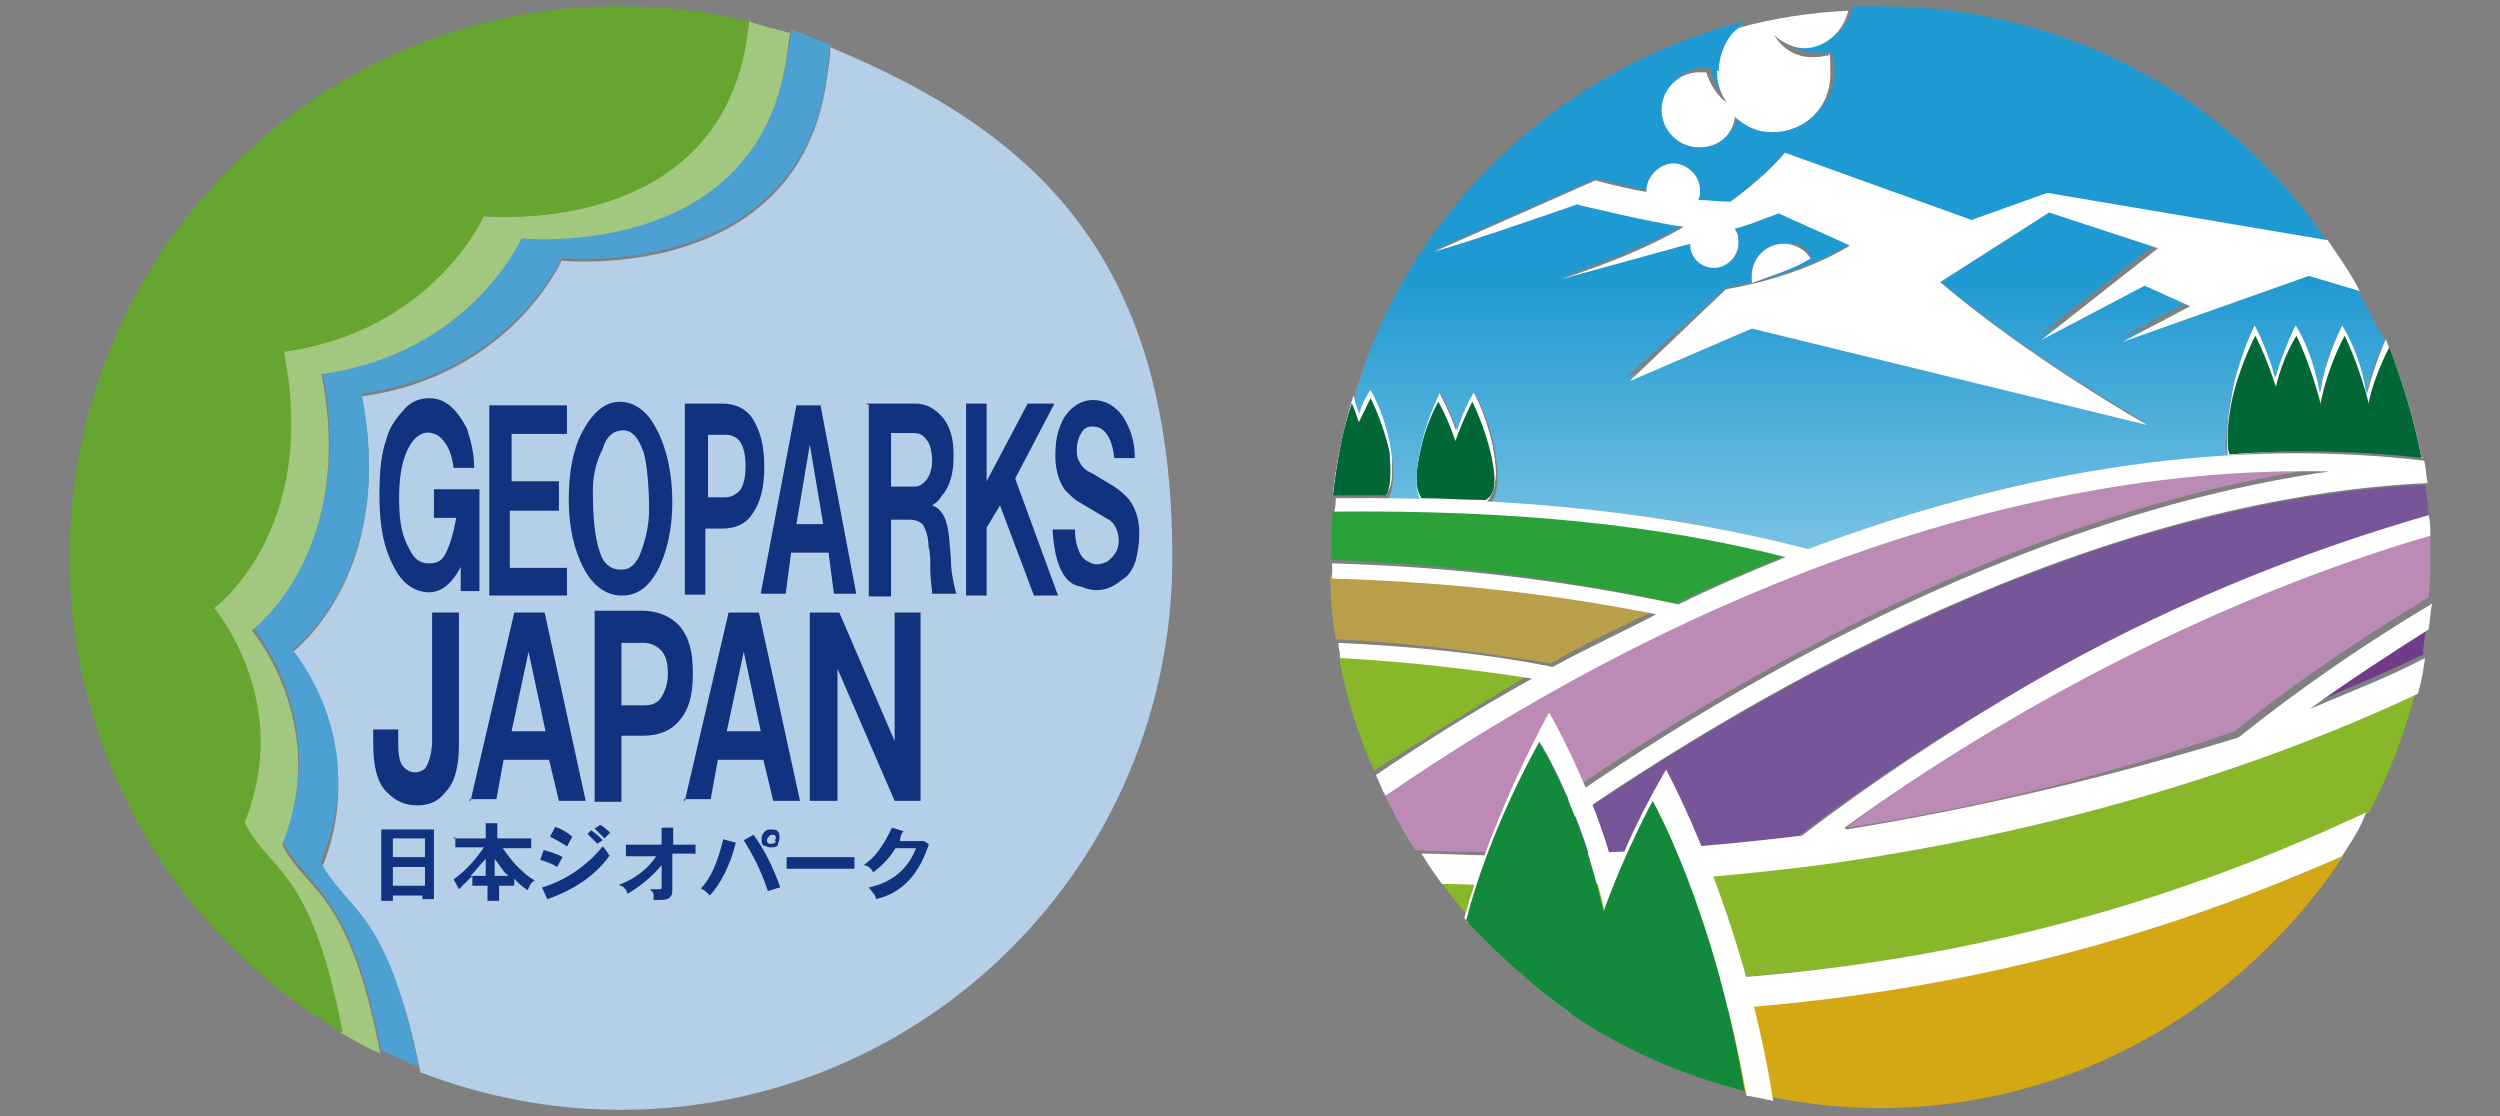
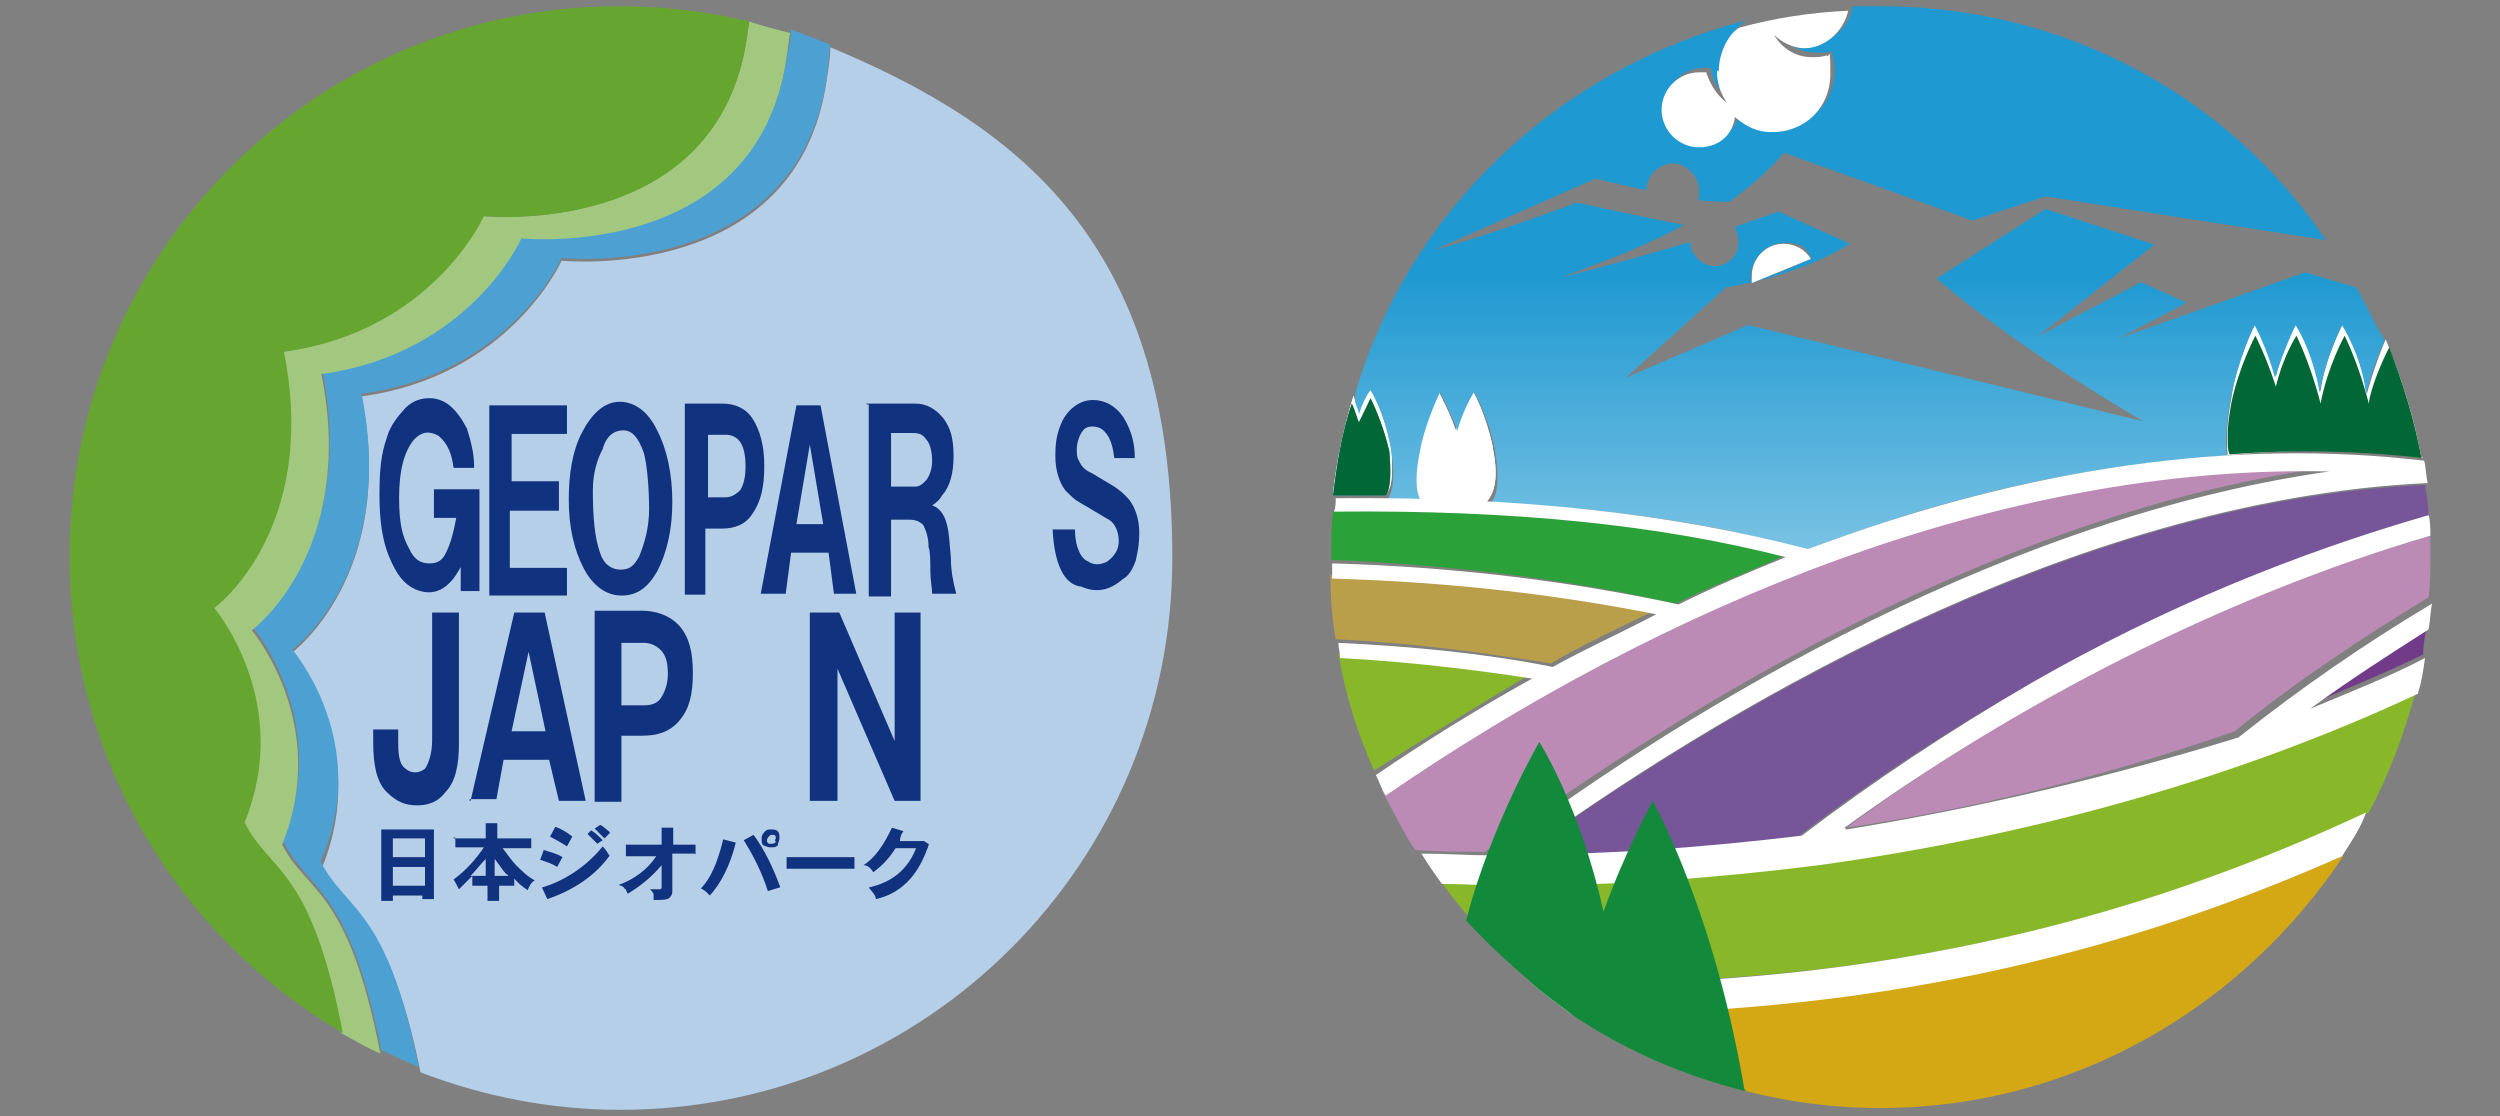
<svg xmlns="http://www.w3.org/2000/svg" id="_レイヤー_1" data-name="レイヤー_1" version="1.1" viewBox="0 0 280 125">
  <rect x="0" y="0" width="280" height="125" fill="#808080" stroke="none" />
  <defs>
    <style>
      .st0 {
        fill: none;
      }

      .st1 {
        fill: #88b829;
      }

      .st2 {
        fill: #765699;
      }

      .st3 {
        fill: #138a3b;
      }

      .st4 {
        fill: #b99f49;
      }

      .st5 {
        fill: #4da1d2;
      }

      .st6 {
        fill: #b6cfe8;
      }

      .st7 {
        fill: url(#_名称未設定グラデーション_2);
      }

      .st8 {
        fill: #66a530;
      }

      .st9 {
        fill: #2ba13a;
      }

      .st10 {
        fill: #a2c87f;
      }

      .st11 {
        fill: #fff;
      }

      .st12 {
        fill: #11337f;
      }

      .st13 {
        fill: #d4a714;
      }

      .st14 {
        fill: #026736;
      }

      .st15 {
        fill: #713b8a;
      }

      .st16 {
        fill: #7fb0d9;
      }

      .st17 {
        clip-path: url(#clippath);
      }

      .st18 {
        fill: #bb8ab5;
      }
    </style>
    <clipPath id="clippath">
      <path class="st0" d="M196.1,30.6c.2-1.7,1.7-3.4,3.8-3.4s2.3.6,3,1.7c-2.3,1.1-4.4,2.1-6.8,2.5v-.8ZM207.5.7c-.4,2.3-2.3,4.2-4.9,4.2s-2.5-.6-3.4-1.5c.8,1.5,2.3,2.5,4.2,2.5s1.1,0,1.7-.2c.2.6.4,1.5.4,2.1,0,3.6-2.7,6.5-6.5,6.5s-3-.6-4.2-1.7c-.4,2.1-2.1,3.4-4,3.4s-4.2-1.9-4.2-4.2,1.9-4.2,4.2-4.2h.8c.2,1.7,1.1,2.7,2.3,3.6-.6-1.1-1.1-2.3-1.1-3.6,0-2.3,1.1-4,2.7-5.3-21.1,5.5-38,21.5-43.9,42.4.4.8.6,1.5.6,1.7.6-1.9,1.3-2.7,1.3-2.7,0,0,1.7,2.7,2.3,6.8.4,2.3.4,4.6-.6,5.7h4c-.8-1.3-.6-3.4-.2-5.5.6-3.4,2.3-6.8,2.3-6.8,0,0,1.7,3.4,1.9,4.4,0,0,.6-2.3,1.9-4.4,0,0,1.5,2.5,2.3,6.3.4,2.3.6,4.9-.4,6.1,13.1.6,24.9,2.3,35.4,5.3,16.2-6.3,32.1-9.7,47-10.5-.2-1.7,0-4.2.4-6.3.8-4.4,2.7-8.4,2.7-8.4,0,0,1.3,2.3,2.3,5.9,1.1-3.4,2.3-5.9,2.3-5.9,2.1,3.4,2.7,7.6,2.7,7.6.6-3.8,2.5-7.6,2.5-7.6,0,0,2.3,3.6,2.7,7.8,0,0,.6-3,2.1-6.1-1.3-2.1-2.1-4-3.2-5.9l-5.7-1.7-20.9,7.4,7.6-4-5.1-2.3-11.6,6.1,13.1-10.3-12.2-4-12.2,7.8c10.1,8.6,23.2,16,23.2,16l-44.3-10.8-13.7,5.9,11.2-10.1c8.9-1.5,13.9-4.9,13.9-4.9l-8-3.6c-1.7.6-3.2,1.1-4.9,1.7.2.4.4,1.1.4,1.7,0,1.7-1.3,2.7-2.7,2.7s-2.7-1.3-2.7-2.7c-8.4,2.5-14.6,4-14.6,4,5.9-2.1,10.5-4,13.9-5.9-3.2-.6-12-2.5-12-2.5,0,0-11.4,4.2-16,5.3l18.1-8s2.3.6,5.7,1.3c0-1.7,1.5-3,3-3s2.9,1.5,2.9,3,0,.8-.2,1.1c1.3.2,2.3.2,3.6.2,4.4-3.2,6.1-5.5,6.1-5.5l21.1,7.6,8.2-2.7,31.4,4.9C249.7,10.8,231.3.7,210.6.7h-3.2Z" />
    </clipPath>
    <linearGradient id="_名称未設定グラデーション_2" data-name="名称未設定グラデーション 2" x1="-1083.9" y1="670.3" x2="-1077.5" y2="670.3" gradientTransform="translate(8169.2 -12791.2) rotate(-90) scale(11.9 -11.9)" gradientUnits="userSpaceOnUse">
      <stop offset="0" stop-color="#fff" />
      <stop offset="1" stop-color="#1f99d1" />
    </linearGradient>
  </defs>
  <path class="st11" d="M167.2,50.1c-.8-3.8-2.3-6.5-2.3-6.3-1.3,2.3-1.9,4.4-1.9,4.4-.2-1.1-1.9-4.4-1.9-4.4,0,0-1.7,3.2-2.3,6.8-.4,2.1-.6,4,.2,5.5,2.5,0,5.1.2,7.4.2,1.3-1.3,1.3-3.6.8-6.1" />
  <path class="st11" d="M167.2,50.1c-.8-3.8-2.3-6.5-2.3-6.3-1.3,2.3-1.9,4.4-1.9,4.4-.2-1.1-1.9-4.4-1.9-4.4,0,0-1.7,3.2-2.3,6.8-.4,2.1-.6,4,.2,5.5,2.5,0,5.1.2,7.4.2,1.3-1.3,1.3-3.6.8-6.1" />
  <path class="st11" d="M155.8,50.1c-.8-3.8-2.3-6.8-2.3-6.8,0,0-.6,1.1-1.3,2.7,0,0-.4-.8-.6-1.7-1.1,3.6-1.9,7.2-2.3,11h5.9c.8-.6.8-2.7.6-5.3" />
  <path class="st11" d="M155.8,50.1c-.8-3.8-2.3-6.8-2.3-6.8,0,0-.6,1.1-1.3,2.7,0,0-.4-.8-.6-1.7-1.1,3.6-1.9,7.2-2.3,11h5.9c.8-.6.8-2.7.6-5.3" />
  <path class="st11" d="M271.2,51.3c-.8-4.6-2.3-9.1-4-13.3-1.3,3-2.1,6.1-2.1,6.1-.6-4.2-2.7-7.8-2.7-7.8,0,0-2.1,4-2.5,7.6,0,0-.8-4.4-2.7-7.6,0,0-1.5,2.3-2.3,5.9-1.1-3.6-2.3-5.9-2.3-5.9,0,0-2.1,3.8-2.7,8.4-.4,1.9-.6,4.4-.4,6.3,7.4-.8,15-.6,21.9.2" />
  <path class="st14" d="M271.2,51.3c-.8-4.4-2.1-8.4-3.6-12.4-.8,1.5-2.1,4.6-2.3,6.3v.2-.2c-1.1-4.4-2.7-7.6-2.7-7.6,0,0-1.9,3.4-2.7,7.6-1.1-4.4-2.7-7.6-2.7-7.6,0,0-1.5,2.3-2.3,5.7-1.1-3.4-2.3-5.7-2.3-5.7,0,0-1.9,3.6-2.7,7.6-.2,1.1-.4,2.3-.4,3.6s0,1.5.2,2.1c7.2-.6,14.8-.4,21.7.4" />
  <path class="st2" d="M272,57.9c0-1.3-.2-2.3-.4-3.6-40.5,1.9-80.2,26.4-101.5,41.6,9.9,0,20.7-.8,31.4-2.3,8-6.1,16.7-11.8,25.7-16.9,15.2-8.6,30.2-14.8,44.7-18.8" />
  <path class="st18" d="M272.2,62.3v-2.3c-23.2,6.8-46.4,18.6-65.4,32.7,15.4-2.3,30-6.1,43.5-10.8,7-5.7,14.3-10.5,21.7-15,.2-1.5.2-3,.2-4.6" />
  <path class="st15" d="M271.8,70.1c-4.4,2.7-9.1,5.7-13.3,8.9,4.4-1.9,8.6-3.6,12.9-5.7,0-1.1.2-2.1.4-3.2" />
  <path class="st18" d="M154.7,88.4c1.3,2.3,2.3,4.6,3.8,6.8,2.5.2,5.1.2,7.8.2,18.6-13.7,55.3-37.5,93.9-43-36.5-.4-74.5,15.6-105.5,36.1" />
  <path class="st1" d="M265.3,91c2.3-4.2,4-8.9,5.3-13.7-19.6,9.1-42.6,15.8-67.1,19.2-11.8,1.7-23.6,2.3-34.4,2.3s-5.5,0-7.8-.2c2.9,4.2,6.7,8,11,11.4,40.1.8,69.2-8,93-19" />
  <path class="st13" d="M210.6,124.1c21.7,0,40.7-11.4,51.9-28.3-22.4,9.9-49.6,17.7-86.3,17.7,9.7,6.5,21.5,10.6,34.4,10.6" />
  <path class="st4" d="M149.7,71.6c8.4.4,16.5,1.5,24,2.7,3.6-2.1,7.6-4,11.6-5.9-10.6-2.3-22.6-3.8-36.3-4,0,2.5.2,4.9.6,7.2" />
  <path class="st1" d="M153.9,86.3c5.3-3.4,11.2-7,17.5-10.8-6.7-1.3-13.7-1.9-21.5-2.3.8,4.6,2.1,8.9,4,13.1" />
  <path class="st9" d="M149.3,57.2c-.2,1.7-.2,3.4-.2,5.1v.4c14.3.6,27,2.3,38.6,4.9,3.8-1.9,7.8-3.4,12-5.3-13.9-3.6-30.2-5.3-50.4-5.1" />
-   <path class="st14" d="M167,50.9c-.8-3.4-2.1-5.9-2.1-5.9,0,0-1.1,2.1-1.9,4.4-.8-2.5-1.9-4.4-1.9-4.4,0,0-1.5,2.5-2.1,5.9-.4,1.9-.6,3.6.2,4.9,2.3,0,4.9.2,7.2.2,1.3-.8,1.1-2.7.6-5.1" />
  <path class="st16" d="M155.6,50.5c-.8-3.4-2.1-5.9-2.1-5.9,0,0-.6,1.3-1.3,2.7-.2-.4-.4-1.3-.8-2.1-1.1,3.2-1.7,6.8-2.1,10.3h5.9c.6-.8.6-2.7.4-5.1" />
  <path class="st14" d="M155.6,50.5c-.8-3.4-2.1-5.9-2.1-5.9,0,0-.6,1.3-1.3,2.7-.2-.4-.4-1.3-.8-2.1-1.1,3.2-1.7,6.8-2.1,10.3h5.9c.6-.8.6-2.7.4-5.1" />
  <g class="st17">
    <rect class="st7" x="151.8" y=".7" width="115.8" height="61" />
  </g>
  <g>
    <path class="st11" d="M192.3,7.9c0,1.5.4,2.5,1.1,3.6-1.1-.8-1.9-2.1-2.3-3.4h-.8c-2.3,0-4.2,1.9-4.2,4.2s1.9,4.2,4.2,4.2,3.8-1.5,4-3.4c1.3,1.1,2.5,1.7,4.2,1.7,3.6,0,6.5-2.7,6.5-6.5s-.2-1.5-.4-2.1c-.6.2-1.1.2-1.7.2-1.9,0-3.4-1.1-4.2-2.5.8.8,2.1,1.5,3.4,1.5,2.3,0,4.4-1.9,4.9-4.2-4.2.2-8.2.8-12.2,1.9-1.1.6-2.3,2.7-2.3,4.9" />
-     <path class="st11" d="M221,24.7l-21.1-7.6s-1.7,2.3-6.1,5.5c-1.3,0-2.3-.2-3.6-.2.2-.4.2-.6.2-1.1,0-1.7-1.5-3-3-3s-3,1.5-3,3v.2c-3.4-.6-5.7-1.3-5.7-1.3l-18.1,8c4.6-1.3,16-5.3,16-5.3,0,0,8.6,2.1,12,2.5-3.6,2.1-8,4-13.9,5.9,0,0,6.3-1.7,14.6-4,0,1.7,1.3,2.7,2.7,2.7s2.7-1.3,2.7-2.7-.2-1.1-.4-1.7c1.7-.4,3.2-1.1,4.9-1.7l8,3.6s-5.1,3.4-13.9,4.9l-10.8,10.3,13.7-5.9,44.3,10.8s-13.1-7.4-23.2-16l12.2-7.8,12.2,4-13.1,10.3,11.6-6.1,5.1,2.3-7.6,4,20.9-7.4,5.7,1.7c-1.1-2.1-2.3-3.8-3.6-5.7l-31.4-5.3-8.4,3Z" />
-     <path class="st11" d="M202.8,29c-.6-1.1-1.9-1.7-3-1.7-2.1,0-3.6,1.7-3.6,3.6v.8c2.1-.8,4.6-1.5,6.5-2.7" />
+     <path class="st11" d="M202.8,29c-.6-1.1-1.9-1.7-3-1.7-2.1,0-3.6,1.7-3.6,3.6v.8" />
    <path class="st11" d="M171.6,110.2c1.5,1.3,3,2.3,4.4,3.4,36.7,0,63.9-7.8,86.3-17.7,1.1-1.7,2.1-3.2,2.7-4.9-23.6,11-52.7,19.8-93.5,19.2" />
    <path class="st11" d="M206.6,92.7c19.2-13.9,42.4-25.9,65.6-32.7,0-.8,0-1.7-.2-2.3-14.6,4.2-29.7,10.3-44.5,18.8-9.1,5.3-17.7,11-25.7,17.1-11,1.3-21.5,2.1-31.4,2.1,20.9-15.2,61-39.7,101.5-41.6-.2-.8-.2-1.9-.4-2.5-21.1-2.5-44.3.6-69,9.9-15.2-4-32.5-5.9-52.9-5.7,0,.4,0,1.1-.2,1.5,20.3-.2,36.5,1.5,50.6,5.1-4.2,1.7-8.2,3.4-12,5.3-11.6-2.5-24.5-4.2-38.8-4.6v1.7c13.9.4,25.7,1.9,36.3,4-4,2.1-7.8,3.8-11.6,5.9-7.4-1.5-15.6-2.3-24-2.7,0,.6.2,1.1.2,1.7,7.6.4,15,1.3,21.5,2.3-6.5,3.6-12.2,7.2-17.5,10.8.4.8.6,1.5,1.1,2.3,31-21.3,69-37.1,105.7-36.3-38.8,5.5-75.5,29.1-93.9,43-2.5,0-5.3-.2-7.8-.2.8,1.3,1.5,2.3,2.3,3.4,2.5,0,5.3.2,7.8.2,11,0,22.6-.8,34.4-2.3,24.7-3.4,47.7-10.1,67.1-19.2.4-1.3.6-2.5.8-4-4,2.1-8.4,3.8-12.9,5.7,4.4-3.2,8.9-6.1,13.3-8.9.2-1.1.2-2.1.4-2.9-7.4,4.4-14.8,9.5-21.7,15-13.7,4.2-28.5,7.8-43.9,10.3" />
    <path class="st3" d="M195.7,122.2h0c-7-2.1-13.7-4.9-19.6-8.9-1.7-1.1-3-2.3-4.4-3.4-2.5-2.3-5.1-4.4-7.2-7" />
-     <path class="st11" d="M180.9,97.9c-2.5-9.7-7.4-18.1-7.4-18.1,0,0-6.1,10.8-9.5,23,.2.2.2.4.4.6,2.7-10.5,8.2-20,8.2-20,0,0,4.4,6.8,7.2,19,2.3-6.5,5.5-12.2,5.5-12.2,0,0,6.7,12.2,10.3,32.5,1.1.2,2.1.4,3,.6-3.4-21.5-12-37.1-12-37.1-4.2,7.2-5.7,11.8-5.7,11.8" />
    <path class="st3" d="M171.6,110.2c1.5,1.3,3,2.3,4.4,3.4,5.9,4,12.4,6.8,19.4,8.6-3.4-20.3-10.3-32.5-10.3-32.5,0,0-3.2,5.9-5.5,12.4-2.7-12-7.2-19-7.2-19,0,0-5.5,9.5-8.2,20,2.3,2.5,4.9,4.9,7.4,7" />
    <path class="st6" d="M93,5.3c0,1.1-.2,2.3-.4,3.6-3.2,23-29.7,20.3-29.7,20.3,0,0-5.7,12.9-22.4,15.2,4,20-7.8,28.7-7.8,28.7,0,0,8.9,10.5,3.4,24,2.7,5.5,7.4,5.1,11,23,7,2.7,14.6,4.2,22.4,4.2,34.2,0,61.8-27.6,61.8-61.8S115.4,14.6,93,5.3" />
    <path class="st5" d="M32.7,72.8s11.8-8.6,7.8-28.7c16.7-2.3,22.4-15.2,22.4-15.2,0,0,26.4,2.7,29.7-20.3.2-1.3.2-2.5.4-3.6-1.5-.6-2.9-1.1-4.4-1.7,0,.8-.2,1.9-.4,2.7-3.2,23-29.7,20.3-29.7,20.3,0,0-5.7,12.9-22.4,15.2,4,20-7.8,28.7-7.8,28.7,0,0,8.9,10.5,3.4,24,2.9,5.7,7.4,5.1,11,23.4,1.3.6,2.7,1.3,4.2,1.9-3.6-17.9-8-17.3-11-23,5.9-13.3-3.2-23.8-3.2-23.8" />
    <path class="st10" d="M83.7,3.9c-3.2,23-29.7,20.3-29.7,20.3,0,0-5.7,12.9-22.4,15.2,4,20-7.8,28.7-7.8,28.7,0,0,8.9,10.6,3.4,24,3,5.7,7.6,5.1,11,23.6,1.5.8,2.9,1.7,4.4,2.3-3.6-18.6-8.2-17.9-11-23.4,5.5-13.5-3.4-24-3.4-24,0,0,11.8-8.7,7.8-28.7,16.7-2.3,22.4-15.2,22.4-15.2,0,0,26.4,2.7,29.7-20.3.2-1.1.2-1.9.4-2.7-1.5-.4-3.2-.8-4.6-1.3,0,.4-.2,1.1-.2,1.5" />
    <path class="st8" d="M7.8,62.3c0,22.8,12.2,42.6,30.6,53.4-3.6-18.8-8.2-17.9-11-23.6,5.5-13.5-3.4-24-3.4-24,0,0,11.8-8.6,7.8-28.7,16.7-2.3,22.4-15.2,22.4-15.2,0,0,26.4,2.7,29.5-20.3,0-.4.2-1.1.2-1.5-4.6-1.1-9.5-1.7-14.6-1.7C35.4.7,7.8,28.3,7.8,62.3" />
    <path class="st12" d="M53.1,52.4h-2.3c-.2-1.5-.6-2.7-1.7-3.6-1.1-.6-1.9-.4-2.7.4-1.1,1.3-1.7,3.4-1.7,6.5s.4,4.4,1.1,5.7c.6,1.3,1.3,1.7,2.3,1.7s1.5-.4,1.9-1.3c.4-.8.8-2.1,1.1-3.8h-2.5v-3.2h5.1v11.4h-2.1v-2.7c-1.3,2.5-3,3.4-5.1,2.5-1.3-.6-2.1-1.7-2.9-3.6-.8-1.9-1.1-4.2-1.1-7s.2-4.6.8-6.3c.4-1.5,1.3-2.5,2.1-3.4.8-.8,1.7-1.1,2.7-1.1,1.7,0,3,1.1,4.2,3.4.4,1.3.8,2.7.8,4.2" />
    <polygon class="st12" points="54.8 66.5 54.8 45.4 63.5 45.4 63.5 48.6 57.3 48.6 57.3 53.9 62.6 53.9 62.6 57.2 57.1 57.2 57.1 63.6 63.5 63.6 63.5 66.7 54.8 66.7 54.8 66.5" />
    <path class="st12" d="M63.7,56c0-2.9.4-5.5,1.5-7.6,1.1-2.1,2.5-3.4,4.2-3.4s3.2,1.1,4.2,3.2c1.1,2.1,1.7,4.9,1.7,8s-.6,5.7-1.7,7.8c-1.1,1.9-2.3,2.7-4,2.7s-3.2-1.1-4.2-3c-1.1-2.1-1.7-4.6-1.7-7.8M66.4,54.9c0,3,.2,5.3.8,7,.4,1.3,1.3,1.9,2.3,1.9s1.5-.4,2.1-1.5c.6-1.5,1.1-3.2,1.1-5.3s-.2-4.9-.6-6.3c-.6-1.7-1.3-2.5-2.3-2.5s-1.9.6-2.3,2.1c-.6,1.1-1.1,2.7-1.1,4.6" />
    <path class="st12" d="M76.7,45.2h4.2c1.5,0,2.7.6,3.4,1.7.8,1.3,1.3,2.9,1.3,5.3s-.4,4-1.3,5.3c-.8,1.3-2.1,1.7-3.4,1.7h-1.9v7.4h-2.3v-21.3ZM79.1,55.7h2.1c.6,0,1.1-.2,1.7-.8.4-.6.6-1.5.6-2.7s-.2-2.1-.6-2.7c-.4-.6-1.1-.8-1.5-.8h-2.1v7.2h-.2Z" />
    <path class="st12" d="M85.2,66.5l4-21.1h2.7l4,21.1h-2.5l-.6-4.6h-4.2l-.6,4.6h-2.7ZM89.2,58.7h3l-1.5-8.9-1.5,8.9Z" />
    <path class="st12" d="M97,45.2h5.5c1.3,0,2.3.6,3.2,1.7.8,1.1,1.1,2.3,1.1,4.2s-.4,3.4-1.3,4.4c-.2.4-.6.8-1.1,1.1,1.1.4,1.7,1.5,1.9,3.6l.2,2.3c0,1.3.2,2.5.6,4h-2.7c0-.6-.2-1.5-.2-2.5s0-2.3-.2-2.7c0-1.3-.4-2.1-.6-2.5-.4-.4-.8-.6-1.7-.6h-1.9v8.6h-2.5v-21.5h-.2ZM99.5,54.5h3c.4,0,.8-.2,1.3-.8.4-.6.6-1.3.6-2.1s-.2-1.9-.6-2.3c-.4-.6-.8-.8-1.5-.8h-2.5v6.1h-.2Z" />
-     <polygon class="st12" points="108.2 66.5 108.2 45.2 110.5 45.2 110.5 53.9 115.1 45.2 118.1 45.2 113.7 53.6 118.5 66.7 115.8 66.7 112 56.6 110.5 59.1 110.5 66.7 108.2 66.7 108.2 66.5" />
    <path class="st12" d="M117.9,59.3h2.5c0,1.1.2,1.9.4,2.3.2.6.6,1.1,1.1,1.3.6.4,1.3.4,2.1,0,.8-.6,1.3-1.3,1.3-2.3s-.4-2.1-1.3-2.5l-3.2-1.9c-.4-.2-.8-.6-1.5-1.3-.6-.8-1.1-2.1-1.1-3.8s.2-2.7.8-4c.8-1.5,2.1-2.3,3.4-2.3s2.5.6,3.4,1.9c.8,1.3,1.3,2.7,1.3,4.6h-2.3c-.2-1.9-.8-3-1.7-3.4-.6-.2-1.3-.2-1.7.2-.4.4-.8,1.3-.8,2.3s.2,1.1.4,1.5c.2.4.6.8,1.3,1.1l2.5,1.5c.6.4,1.1.8,1.7,1.5.6.8,1.1,2.1,1.1,3.6s-.2,2.3-.4,3.2c-.4,1.1-.8,1.7-1.5,2.1-1.5,1.3-3,1.5-4.6.8-1.9-.2-3-2.5-3.2-6.3" />
    <path class="st12" d="M41.9,81.7h2.7v1.5c0,1.5.2,2.3.6,2.7.4.4.8.6,1.3.6s.8-.2,1.1-.4c.4-.6.8-1.7.8-3.2v-14.3h3v14.8c0,2.3-.4,4.2-1.5,5.3-.8,1.1-1.9,1.5-3.2,1.5s-2.3-.4-3.4-1.5c-1.1-1.1-1.5-3-1.5-5.5v-1.5" />
    <path class="st12" d="M52.7,89.7l4.9-21.1h3.4l4.6,21.1h-3l-1.1-4.6h-5.1l-.8,4.4h-3v.2ZM57.3,81.9h3.8l-1.9-8.9-1.9,8.9Z" />
    <path class="st12" d="M66.6,68.4h5.3c1.7,0,3.2.6,4.2,1.7,1.1,1.3,1.5,2.9,1.5,5.3s-.4,4-1.5,5.3c-1.1,1.3-2.5,1.7-4.2,1.7h-2.3v7.4h-3v-21.3M69.6,79h2.5c.8,0,1.5-.2,1.9-.8.4-.6.8-1.5.8-2.7s-.2-2.1-.8-2.7c-.6-.6-1.3-.8-1.9-.8h-2.5v7.2Z" />
-     <path class="st12" d="M76.7,89.7l4.9-21.1h3.4l4.6,21.1h-3l-1.1-4.6h-5.1l-.8,4.4h-3v.2ZM81.4,81.9h3.8l-1.9-8.9-1.9,8.9Z" />
    <polygon class="st12" points="90.7 89.7 90.7 68.6 94 68.6 100.2 83 100.2 68.6 103.1 68.6 103.1 89.7 100.2 89.7 93.8 74.9 93.8 89.7 90.7 89.7" />
    <path class="st12" d="M47.6,100.3h-3.6v.6h-1.3v-8h5.9v7.8h-1.3v-.4h.2ZM47.6,93.9h-3.6v2.1h3.6v-2.1ZM47.6,97.1h-3.6v2.1h3.6v-2.1Z" />
    <path class="st12" d="M50.8,93.9h3.6v-1.7h1.3v1.7h3.8v1.1h-3.2c.6.8,1.1,1.5,1.5,1.9.6.6,1.3,1.3,2.1,1.7-.4.2-.6.6-.8,1.1-.6-.4-1.1-.8-1.5-1.3v.8h-1.7v1.7h-1.3v-1.7h-1.7v-1.1c-.4.4-1.1,1.1-1.5,1.5-.2-.4-.4-.8-.6-1.1,1.5-1.1,2.5-2.3,3.4-3.6h-3.2v-1.1h-.2ZM52.7,98.1h1.7v-1.9c-.6.6-1.1,1.3-1.7,1.9M55.4,98.1h1.5c0-.2-.2-.2-.2-.2-.4-.4-.8-1.1-1.3-1.7v1.9Z" />
    <path class="st12" d="M63,96l-.6,1.1c-.6-.4-1.3-.6-1.9-.8l.4-1.1c.6.2,1.5.4,2.1.8M68.3,95.8c-1.5,2.1-3.8,3.8-7,4.9l-.6-1.3c2.7-.8,5.1-2.5,6.8-4.6.4.4.6.8.8,1.1M64.1,93.7l-.6,1.1c-.6-.4-1.3-.8-1.9-1.1l.6-1.1c.6.2,1.3.6,1.9,1.1M67.5,94.1l-.6.4c-.4-.4-.8-.8-1.1-1.1l.4-.4c.4.2.8.6,1.3,1.1M68.3,93.3l-.6.6c-.4-.4-.6-.6-1.1-1.1l.6-.4c.2,0,.6.4,1.1.8" />
    <path class="st12" d="M77.8,95.6h-2.5v4c0,.4,0,.6-.2.8-.2.4-.8.4-1.9.4v-.6c0-.2-.2-.4-.4-.6h1.1s.2,0,.2-.2v-2.5c-1.1,1.3-2.3,2.3-3.8,3.2-.2-.4-.2-.6-.4-.6,0-.2-.2-.2-.6-.4,1.7-.6,3.2-1.7,4.2-3.2h-3.4v-1.3h4v-1.9h1.3v1.9h2.5v1.1Z" />
    <path class="st12" d="M82.4,94.4c-.6,2.5-1.7,4.6-2.9,5.9l-.4-.4s-.2-.2-.6-.4c1.1-1.1,1.9-3,2.5-5.5l1.5.4ZM87.3,99.4l-1.3.4c-.8-2.5-1.9-4.4-2.7-5.7l1.1-.6c1.1,1.5,2.1,3.4,3,5.9M87.3,93.9c0,.2-.2.6-.2.8-.2.2-.4.2-.8.2s-.6-.2-.8-.2c-.2-.2-.2-.4-.2-.8s.2-.6.4-.8c.2-.2.4-.2.6-.2.4,0,.6,0,.8.2.2.2.2.4.2.8M86.9,93.9c0-.4-.2-.4-.4-.4s-.2,0-.4.2c0,0-.2.2-.2.4s0,.2.2.4h.4q.2,0,.4-.2c-.2-.2,0-.4,0-.4" />
    <rect class="st12" x="88.1" y="96" width="7.6" height="1.3" />
    <path class="st12" d="M104,94.6s0,.2-.2.6c-1.1,3-3,4.9-5.7,5.5,0-.4-.4-.8-.8-1.3,2.7-.6,4.4-2.1,5.3-4.4h-2.3c-.8,1.3-1.7,2.1-2.5,2.7-.2-.4-.6-.8-1.1-.8,1.3-.8,2.3-2.3,3.2-4.2l1.3.4c-.2.2-.4.6-.4,1.1h2.7l.6.4Z" />
  </g>
</svg>